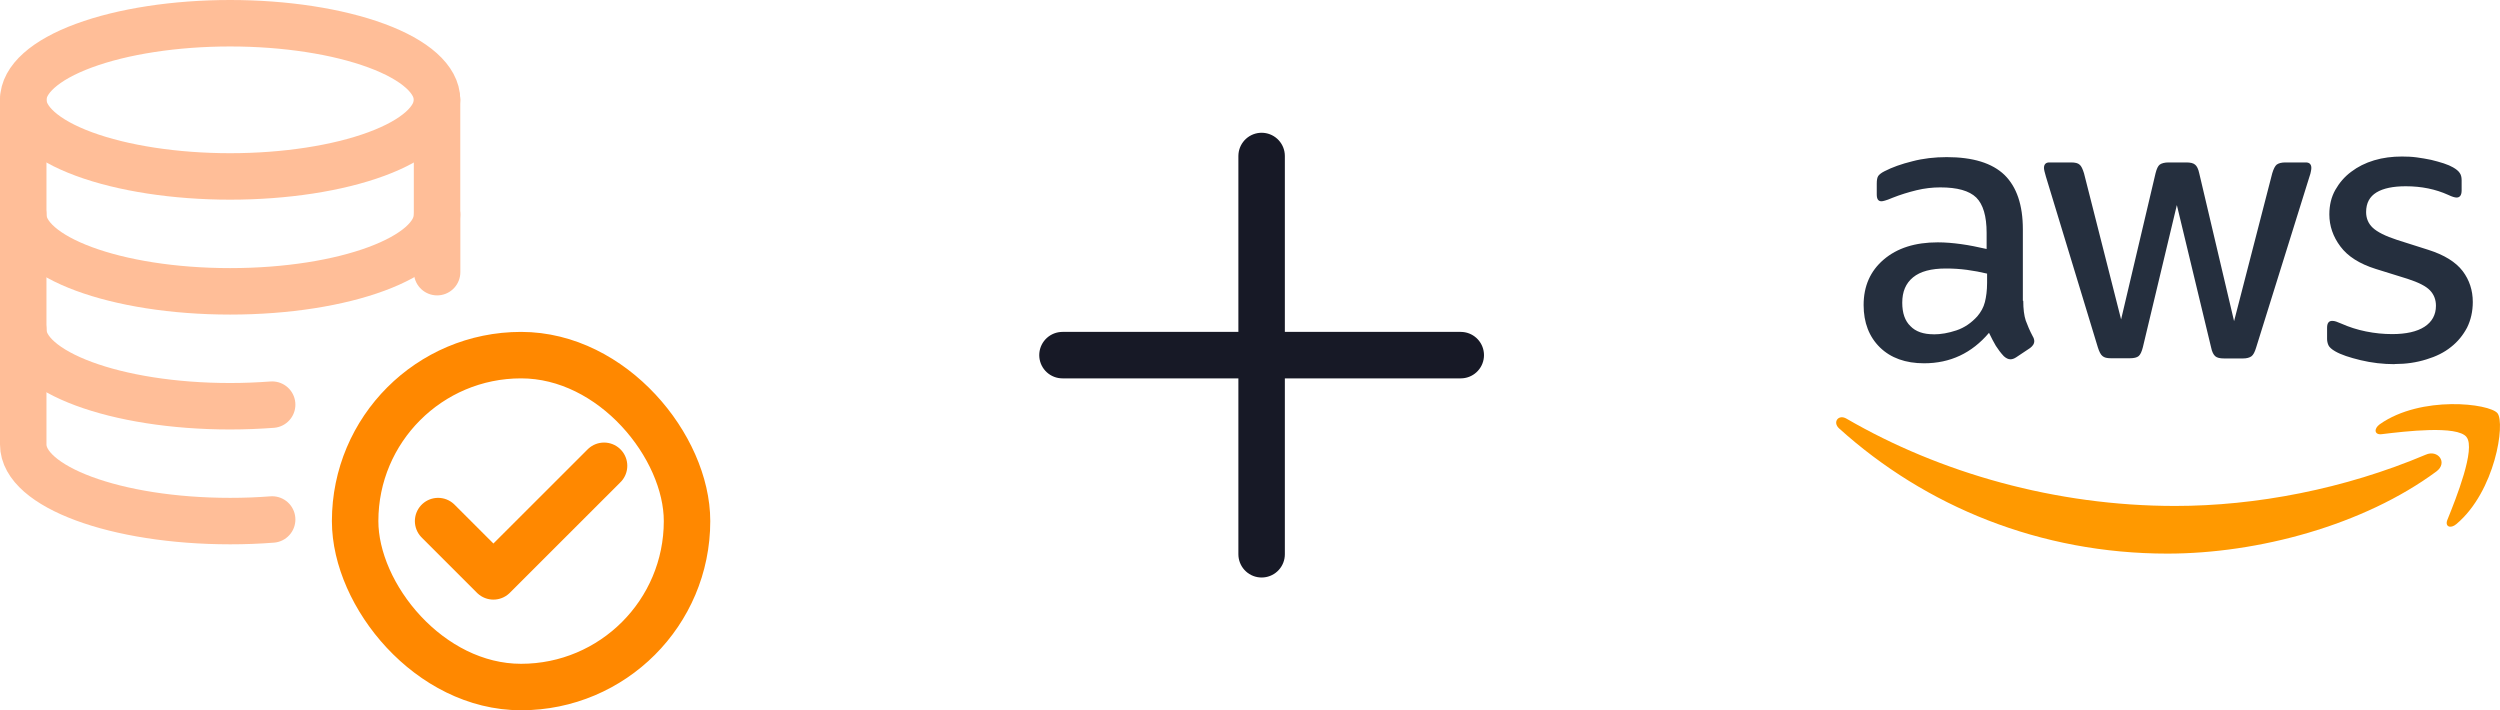
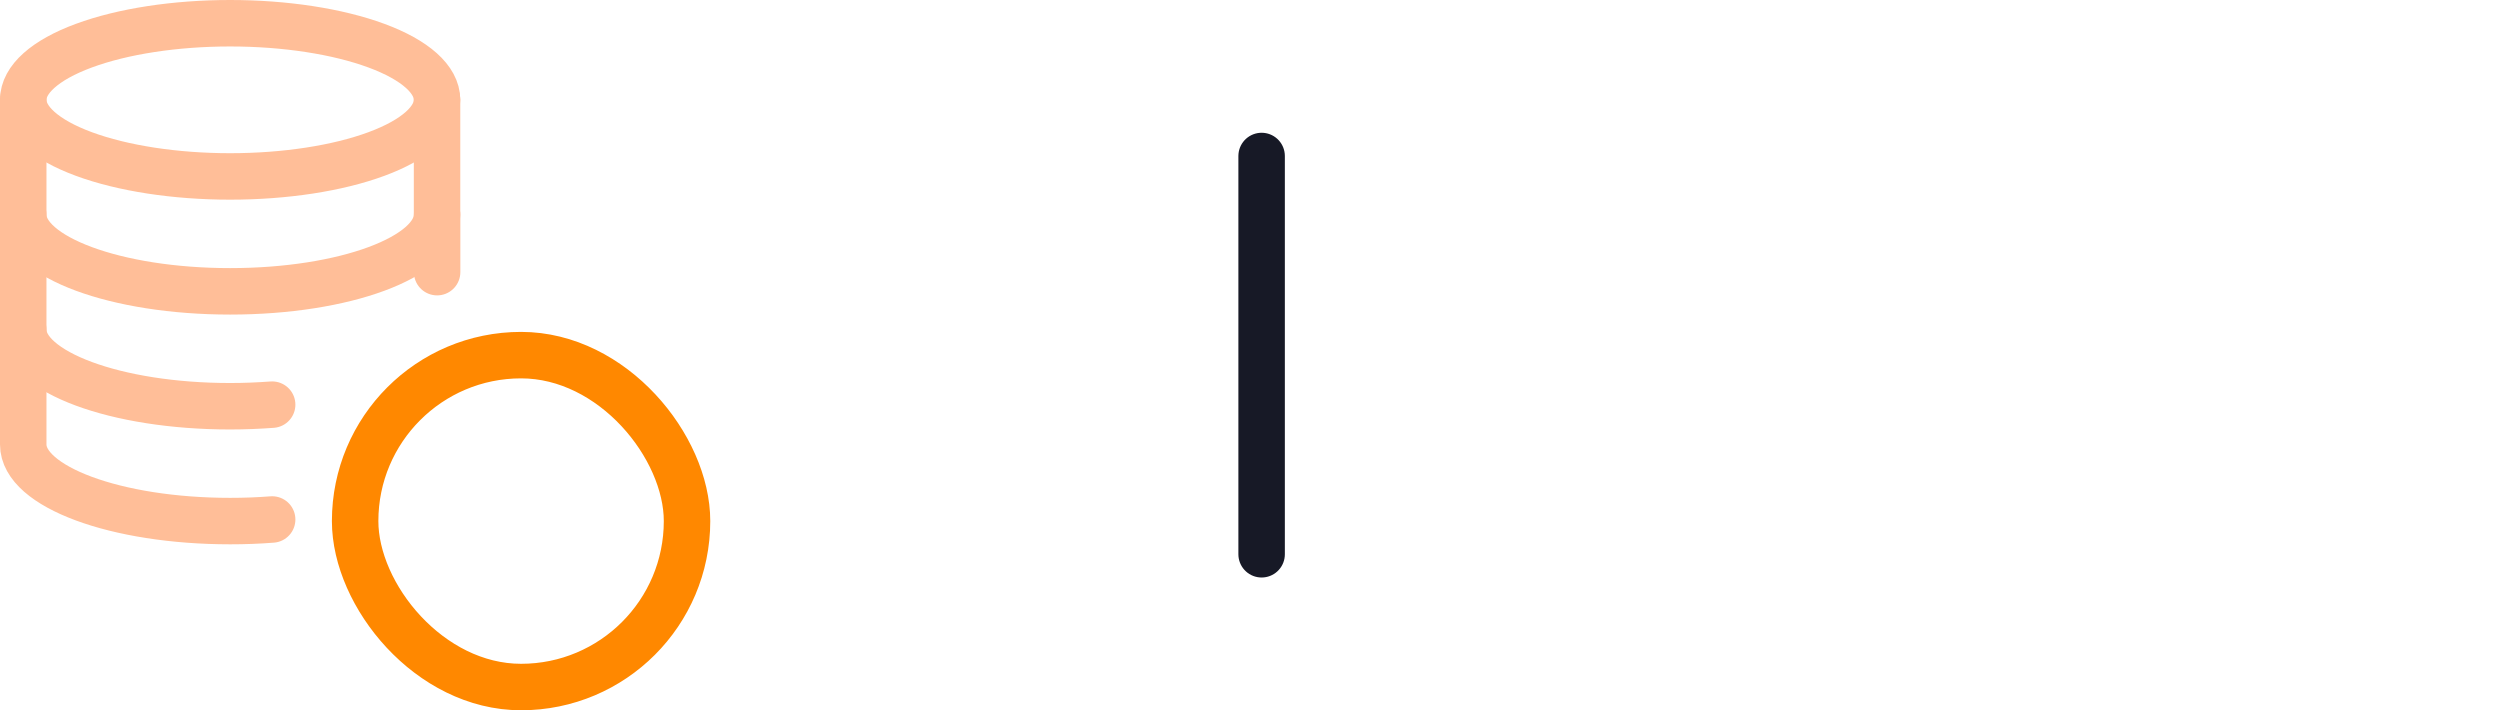
<svg xmlns="http://www.w3.org/2000/svg" id="Layer_2" viewBox="0 0 376.62 107">
  <defs>
    <style>.cls-1,.cls-2,.cls-3,.cls-4{fill:none;}.cls-5{fill:#f90;fill-rule:evenodd;}.cls-2{stroke:#ffbe98;}.cls-2,.cls-3,.cls-4{stroke-linecap:round;stroke-linejoin:round;stroke-width:7px;}.cls-6{fill:#252f3e;}.cls-7{clip-path:url(#clippath-1);}.cls-3{stroke:#171926;}.cls-8{clip-path:url(#clippath);}.cls-4{stroke:#f80;}</style>
    <clipPath id="clippath">
      <rect class="cls-1" x="276.62" y="23.6" width="100" height="59.8" />
    </clipPath>
    <clipPath id="clippath-1">
-       <rect class="cls-1" x="276.62" y="23.6" width="100" height="59.8" />
-     </clipPath>
+       </clipPath>
  </defs>
  <g id="Layer_1-2">
-     <polyline class="cls-4" points="66 78.5 74.33 86.83 91 70.17" />
    <path class="cls-2" d="M3.5,15.04c0,3.06,3.28,6,9.13,8.16,5.85,2.16,13.77,3.38,22.04,3.38,8.27,0,16.2-1.22,22.04-3.38,5.85-2.16,9.13-5.1,9.13-8.16,0-3.06-3.28-6-9.13-8.16-5.85-2.16-13.77-3.38-22.04-3.38-8.27,0-16.2,1.22-22.04,3.38C6.78,9.04,3.5,11.98,3.5,15.04Z" />
    <path class="cls-2" d="M3.5,15.04v17.31c0,6.37,13.96,11.54,31.17,11.54,17.22,0,31.17-5.16,31.17-11.54V15.04" />
    <line class="cls-2" x1="65.85" y1="41" x2="65.85" y2="32.35" />
    <path class="cls-2" d="M41,60.96c-2.04.15-4.17.24-6.33.24-17.21,0-31.17-5.17-31.17-11.54v-17.31" />
    <path class="cls-2" d="M3.5,49.65v17.31c0,6.37,13.96,11.54,31.17,11.54,2.17,0,4.29-.08,6.33-.24" />
    <rect class="cls-4" x="53.5" y="53.5" width="50" height="50" rx="25" ry="25" />
    <line class="cls-3" x1="190.06" y1="23.5" x2="190.06" y2="83.5" />
-     <line class="cls-3" x1="220.06" y1="53.5" x2="160.06" y2="53.5" />
    <g id="AWS">
      <g class="cls-8">
        <g class="cls-7">
          <path class="cls-6" d="M304.8,45.32c0,1.23.13,2.23.37,2.96.27.73.6,1.53,1.06,2.39.17.27.23.53.23.76,0,.33-.2.67-.63,1l-2.1,1.4c-.3.2-.6.3-.86.3-.33,0-.67-.17-1-.47-.47-.5-.86-1.03-1.2-1.56-.33-.57-.67-1.2-1.03-1.96-2.59,3.06-5.85,4.59-9.78,4.59-2.79,0-5.02-.8-6.65-2.39-1.63-1.6-2.46-3.73-2.46-6.39,0-2.83,1-5.12,3.03-6.85,2.03-1.73,4.72-2.59,8.15-2.59,1.13,0,2.29.1,3.53.27s2.49.43,3.82.73v-2.43c0-2.53-.53-4.29-1.56-5.32-1.06-1.03-2.86-1.53-5.42-1.53-1.16,0-2.36.13-3.59.43-1.23.3-2.43.67-3.59,1.13-.53.23-.93.37-1.16.43-.23.07-.4.1-.53.1-.47,0-.7-.33-.7-1.03v-1.63c0-.53.07-.93.23-1.16.17-.23.47-.47.93-.7,1.16-.6,2.56-1.1,4.19-1.5,1.63-.43,3.36-.63,5.19-.63,3.96,0,6.85.9,8.71,2.69,1.83,1.8,2.76,4.52,2.76,8.18v10.78h.07ZM291.3,50.37c1.1,0,2.23-.2,3.43-.6,1.2-.4,2.26-1.13,3.16-2.13.53-.63.93-1.33,1.13-2.13.2-.8.33-1.76.33-2.89v-1.4c-.96-.23-2-.43-3.06-.57s-2.1-.2-3.13-.2c-2.23,0-3.86.43-4.96,1.33-1.1.9-1.63,2.16-1.63,3.82,0,1.56.4,2.73,1.23,3.53.8.83,1.96,1.23,3.49,1.23M318,53.97c-.6,0-1-.1-1.26-.33-.27-.2-.5-.67-.7-1.3l-7.82-25.71c-.2-.67-.3-1.1-.3-1.33,0-.53.27-.83.8-.83h3.26c.63,0,1.06.1,1.3.33.27.2.47.67.67,1.3l5.59,22.02,5.19-22.02c.17-.67.37-1.1.63-1.3.27-.2.73-.33,1.33-.33h2.66c.63,0,1.06.1,1.33.33.27.2.5.67.63,1.3l5.25,22.28,5.75-22.28c.2-.67.43-1.1.67-1.3.27-.2.7-.33,1.3-.33h3.09c.53,0,.83.27.83.83,0,.17-.03.33-.07.53-.03.2-.1.47-.23.83l-8.02,25.71c-.2.67-.43,1.1-.7,1.3s-.7.33-1.26.33h-2.86c-.63,0-1.06-.1-1.33-.33-.27-.23-.5-.67-.63-1.33l-5.16-21.45-5.12,21.42c-.17.67-.37,1.1-.63,1.33-.27.23-.73.33-1.33.33h-2.86ZM360.74,54.86c-1.73,0-3.46-.2-5.12-.6-1.66-.4-2.96-.83-3.82-1.33-.53-.3-.9-.63-1.03-.93s-.2-.63-.2-.93v-1.7c0-.7.27-1.03.76-1.03.2,0,.4.03.6.1.2.07.5.2.83.33,1.13.5,2.36.9,3.66,1.16,1.33.27,2.63.4,3.96.4,2.1,0,3.73-.37,4.86-1.1,1.13-.73,1.73-1.8,1.73-3.16,0-.93-.3-1.7-.9-2.33s-1.73-1.2-3.36-1.73l-4.82-1.5c-2.43-.76-4.22-1.9-5.32-3.39-1.1-1.46-1.66-3.09-1.66-4.82,0-1.4.3-2.63.9-3.69.6-1.06,1.4-2,2.39-2.73,1-.76,2.13-1.33,3.46-1.73,1.33-.4,2.73-.57,4.19-.57.73,0,1.5.03,2.23.13.76.1,1.46.23,2.16.37.67.17,1.3.33,1.9.53.6.2,1.06.4,1.4.6.47.27.8.53,1,.83.2.27.3.63.3,1.1v1.56c0,.7-.27,1.06-.76,1.06-.27,0-.7-.13-1.26-.4-1.9-.86-4.02-1.3-6.39-1.3-1.9,0-3.39.3-4.42.93-1.03.63-1.56,1.6-1.56,2.96,0,.93.33,1.73,1,2.36s1.9,1.26,3.66,1.83l4.72,1.5c2.39.76,4.12,1.83,5.16,3.19,1.03,1.36,1.53,2.93,1.53,4.66,0,1.43-.3,2.73-.86,3.86-.6,1.13-1.4,2.13-2.43,2.93-1.03.83-2.26,1.43-3.69,1.86-1.5.47-3.06.7-4.76.7" />
          <path class="cls-5" d="M367.03,71.03c-10.94,8.08-26.84,12.37-40.51,12.37-19.16,0-36.42-7.08-49.46-18.86-1.03-.93-.1-2.2,1.13-1.46,14.1,8.18,31.5,13.14,49.49,13.14,12.14,0,25.48-2.53,37.75-7.72,1.83-.83,3.39,1.2,1.6,2.53" />
-           <path class="cls-5" d="M371.58,65.84c-1.4-1.8-9.25-.86-12.8-.43-1.06.13-1.23-.8-.27-1.5,6.25-4.39,16.53-3.13,17.73-1.66,1.2,1.5-.33,11.77-6.19,16.7-.9.76-1.76.37-1.36-.63,1.33-3.29,4.29-10.71,2.89-12.47" />
        </g>
      </g>
    </g>
  </g>
</svg>